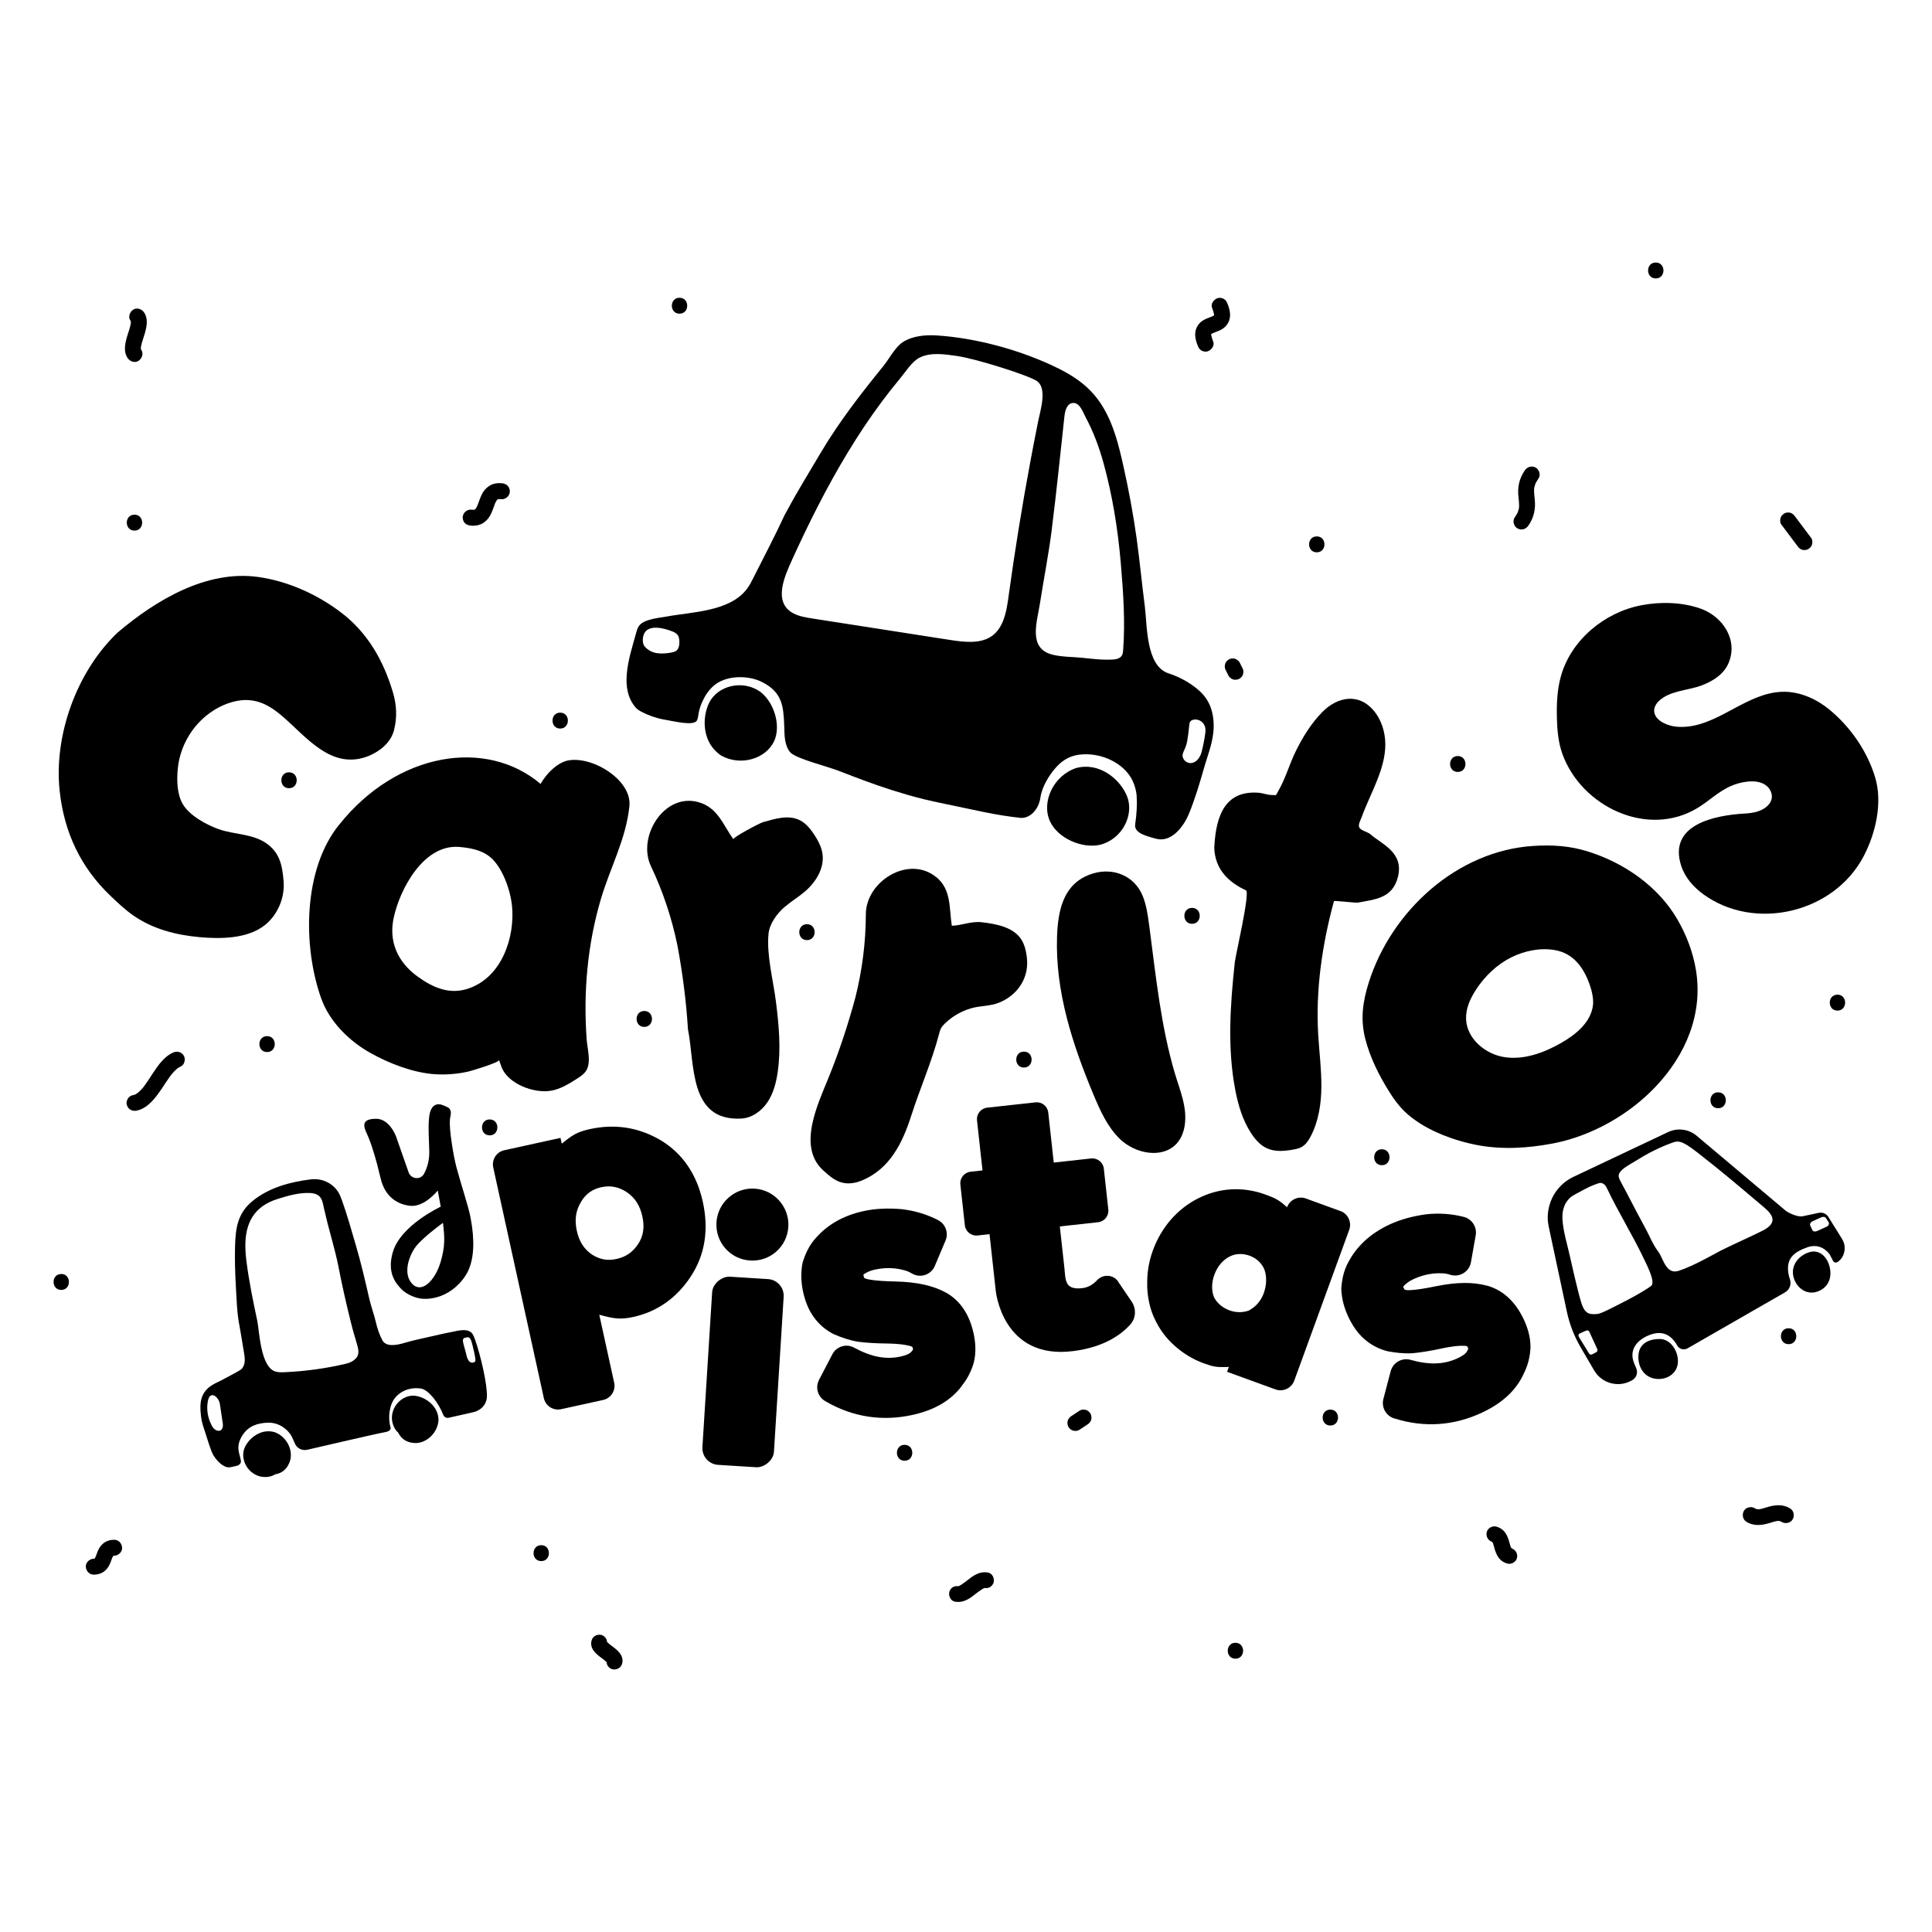
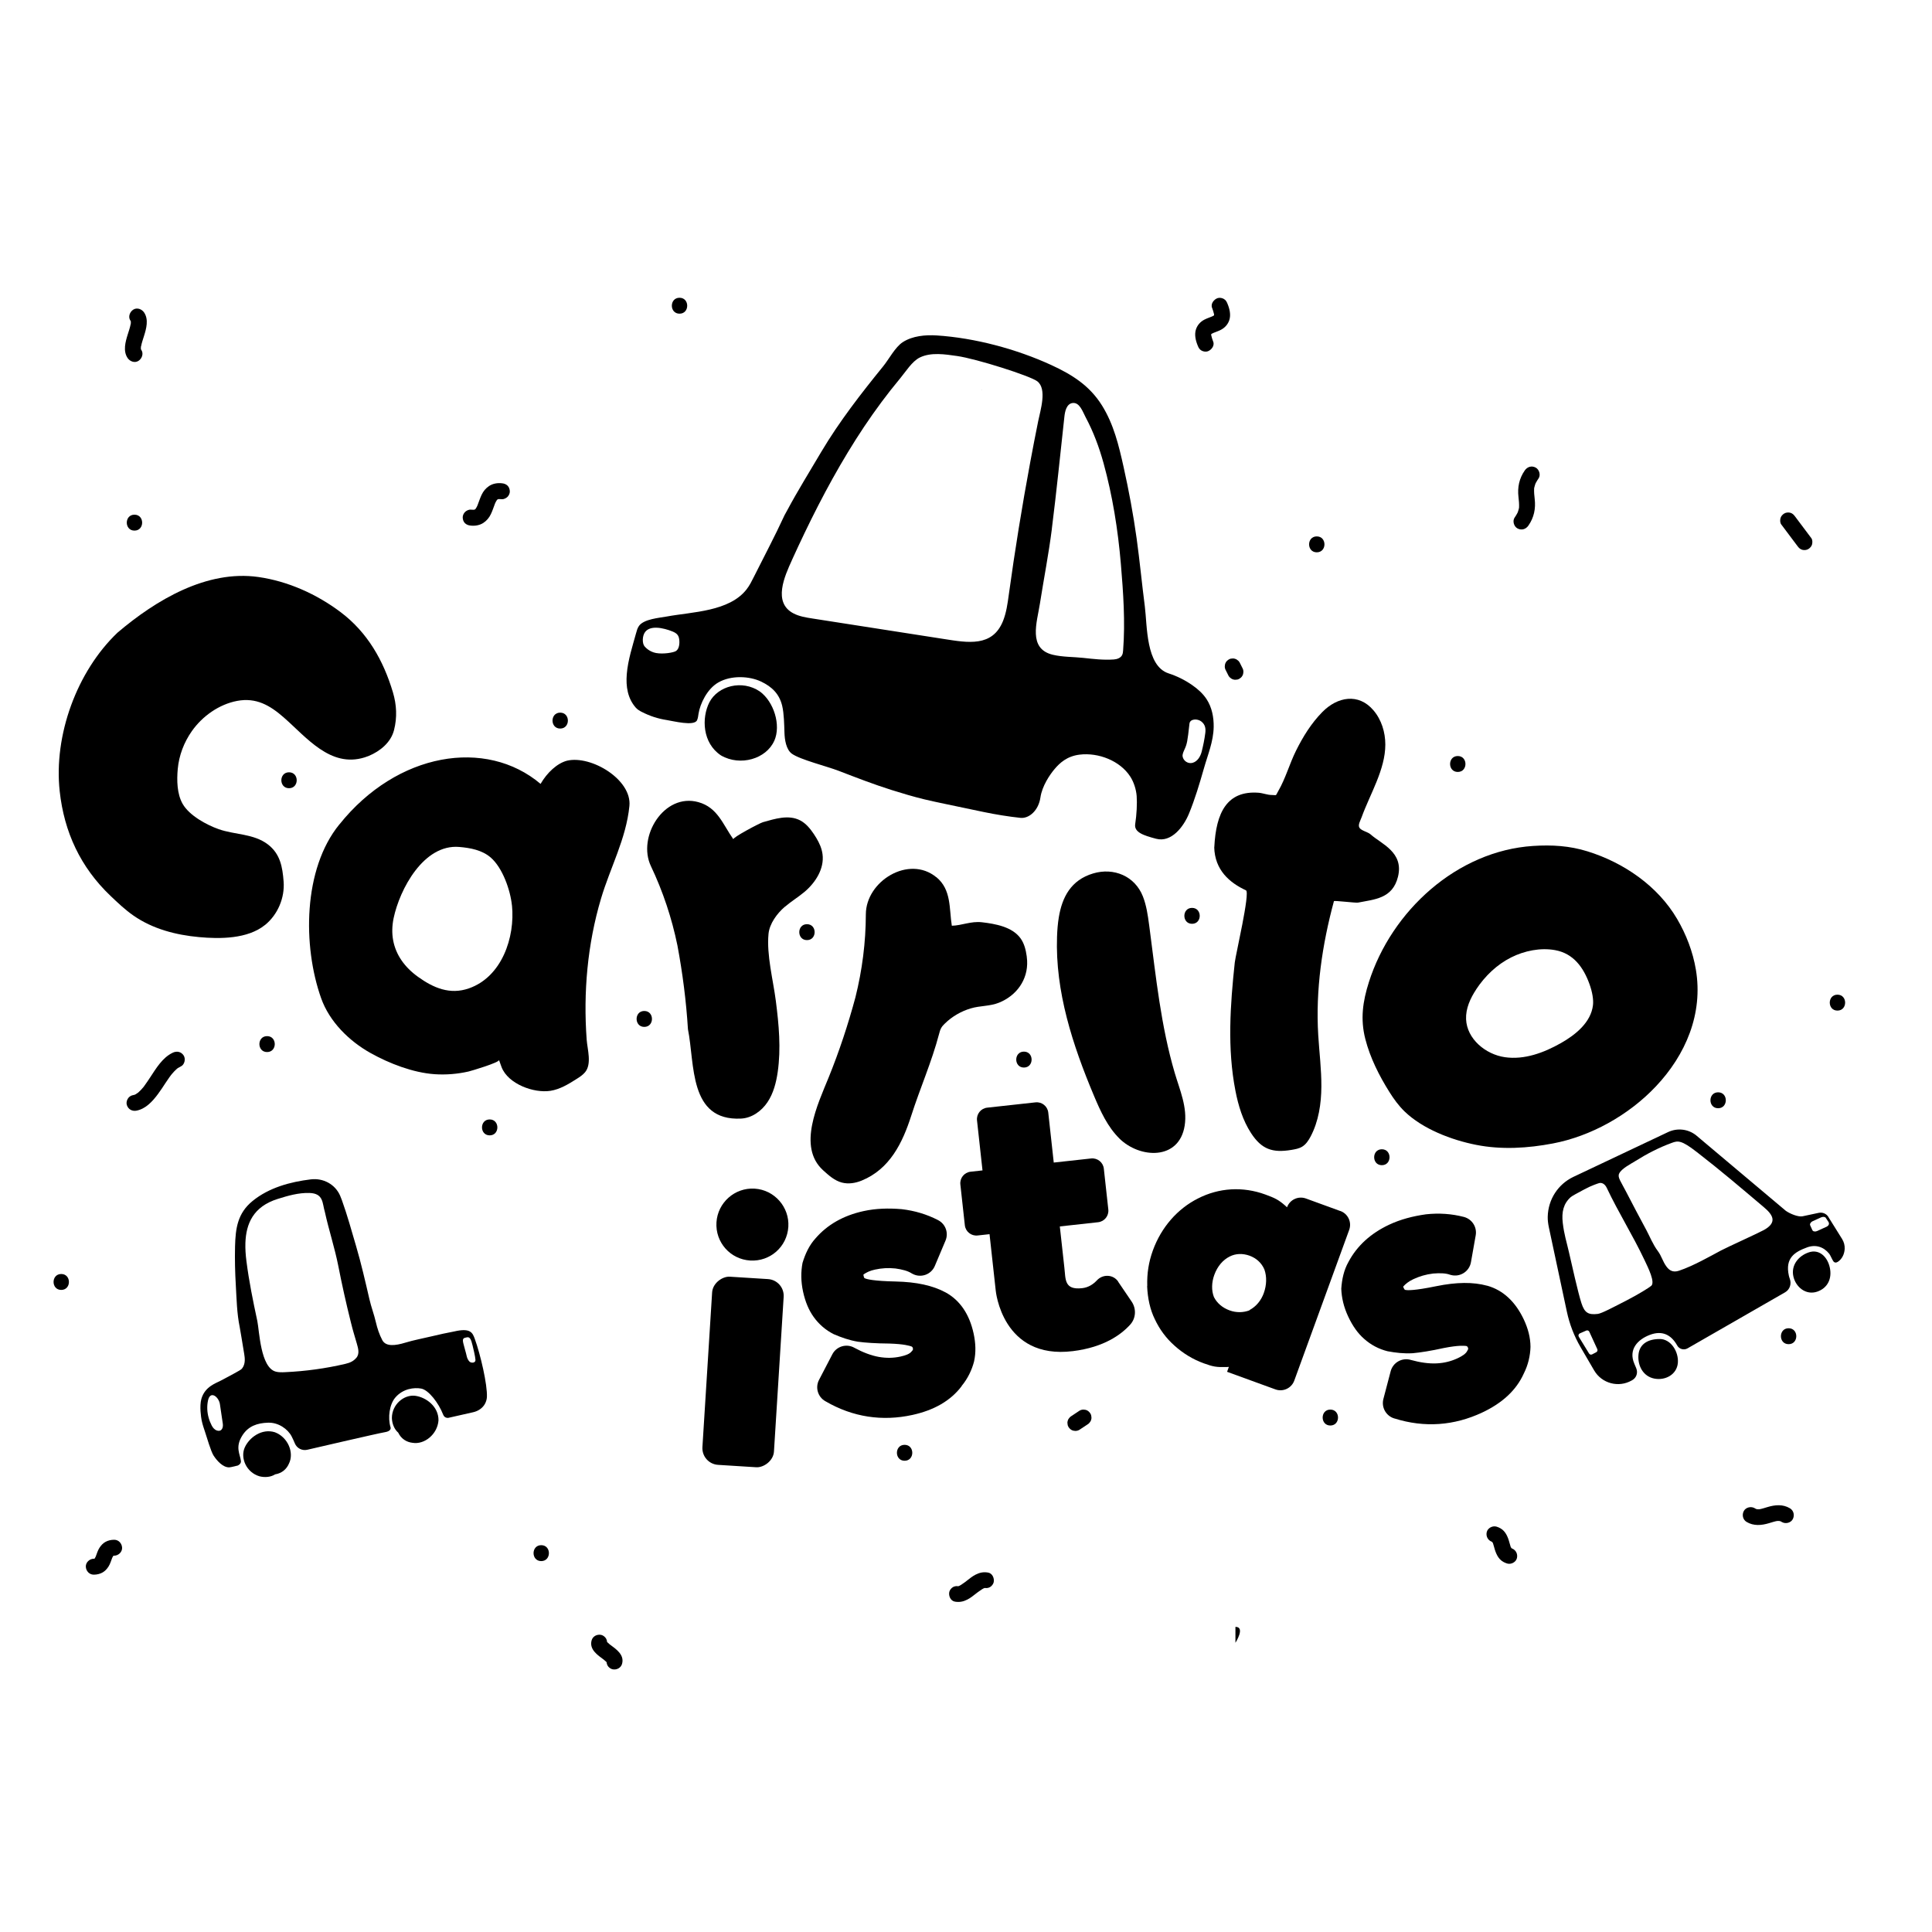
<svg xmlns="http://www.w3.org/2000/svg" id="Carritos" viewBox="0 0 500 500">
  <g>
-     <path d="m181.89,311.03c-1.56-7.12-5.27-12.54-10.86-15.91-5.68-3.35-11.8-4.35-18.41-2.9-3.39.75-4.59,1.62-7.24,3.76l-.33-1.49-14.54,3.19c-2.02.44-3.3,2.44-2.86,4.46l13.1,59.7c.44,2.02,2.44,3.3,4.46,2.86l10.88-2.39c2.02-.44,3.3-2.44,2.86-4.46l-3.86-17.6c3.51.96,5.32,1.35,8.8.58,6.29-1.38,11.31-5,14.94-10.56,3.63-5.57,4.64-12.03,3.06-19.23h0Zm-16.76,10.96c-1.44,2.14-3.18,3.3-5.58,3.83-2.32.51-4.3.16-6.32-1.13-2.04-1.38-3.34-3.34-3.95-6.16-.62-2.81-.28-5.23,1.06-7.43,1.19-2.08,2.91-3.33,5.23-3.84,2.4-.53,4.48-.12,6.6,1.24,2.14,1.44,3.46,3.49,4.07,6.3.62,2.81.26,5.14-1.11,7.18h0Z" />
    <path d="m195.3,307.62c-5.16-.32-9.56,3.64-9.88,8.72-.32,5.16,3.56,9.56,8.72,9.88s9.56-3.56,9.88-8.72c.32-5.07-3.56-9.56-8.72-9.88Z" />
    <rect x="167.9" y="345.79" width="48.79" height="18.55" rx="4.33" ry="4.33" transform="translate(-174.11 524.75) rotate(-86.41)" />
    <path d="m248.86,358.7c1.58-1.9,2.65-4.13,3.22-6.33.53-2.37.43-4.78-.11-7.26-1.08-4.97-3.52-8.6-7.26-10.64-3.34-1.79-7.52-2.7-12.92-2.82-5.83-.12-7.5-.62-7.89-.8-.18-.05-.28-.11-.37-.53-.05-.25-.07-.33-.09-.41.05-.01.07-.05.06-.1.76-.51,1.61-.96,2.94-1.24,1.74-.38,3.45-.49,5.31-.29,1.7.24,3.17.61,4.18,1.26l.22.12c2.15,1.16,4.83.22,5.78-2.03l2.77-6.57c.83-1.96.03-4.24-1.85-5.25l-.13-.07c-2.83-1.46-5.99-2.42-9.37-2.81-3.44-.29-6.71-.19-9.86.5-5.22,1.14-9.38,3.52-12.42,7.04-1.68,1.84-2.67,4.05-3.38,6.37-.44,2.35-.43,4.78.14,7.43.58,2.65,1.48,4.79,2.72,6.52,1.38,1.95,3.18,3.47,5.23,4.5,2.01.86,3.98,1.56,6.23,1.94,1.96.27,4.69.45,8.17.48,3.84.12,5.24.59,5.71.75.2.13.28.11.37.53.05.25,0,.43-.35.77-.47.62-1.51,1.02-2.84,1.31-1.82.4-3.63.44-5.61.1-1.98-.35-4.16-1.18-6.32-2.35l-.03-.02c-2.04-1.15-4.62-.39-5.7,1.69l-3.45,6.63c-1.03,1.98-.3,4.42,1.64,5.51l.07.04c7.05,4.1,14.66,5.22,22.44,3.52,5.55-1.21,9.87-3.62,12.77-7.46l-.02-.03Z" />
    <path d="m384.9,332.75c-3.65-1-7.93-.96-13.23.12-5.72,1.18-7.46,1.06-7.87.97-.19,0-.3-.05-.48-.43-.11-.23-.14-.31-.18-.38.05-.03.07-.06.04-.11.62-.67,1.36-1.29,2.59-1.87,1.61-.75,3.25-1.24,5.12-1.46,1.71-.14,3.22-.11,4.35.3l.21.06c2.37.66,4.8-.86,5.23-3.29l1.23-6.95c.38-2.12-.92-4.17-2.99-4.75l-.11-.03c-3.09-.8-6.38-1.04-9.76-.67-3.42.48-6.59,1.31-9.5,2.67-4.83,2.26-8.36,5.51-10.55,9.62-1.23,2.17-1.71,4.54-1.88,6.96.09,2.39.64,4.75,1.79,7.21,1.15,2.45,2.5,4.35,4.1,5.75,1.78,1.6,3.87,2.68,6.09,3.23,2.15.4,4.23.64,6.51.51,1.97-.18,4.68-.6,8.07-1.35,3.77-.74,5.24-.58,5.74-.53.23.08.3.05.48.43.11.23.1.42-.17.83-.32.71-1.25,1.33-2.47,1.91-1.69.79-3.44,1.24-5.45,1.34s-4.31-.23-6.68-.89c-2.26-.68-4.63.65-5.23,2.94l-1.88,7.16c-.57,2.18.69,4.41,2.85,5.05h.04c7.78,2.45,15.45,1.85,22.66-1.53,5.14-2.41,8.82-5.72,10.79-10.11,1.12-2.21,1.67-4.62,1.73-6.89-.01-2.43-.64-4.75-1.71-7.05-2.16-4.6-5.34-7.6-9.44-8.77h-.04Z" />
    <path d="m289.4,331.69c-1.28-1.89-3.96-2.01-5.52-.34-.94,1.01-2.19,1.85-3.83,2.03-4.63.51-4.25-2.26-4.59-5.29-.33-3.03-1.18-10.69-1.18-10.69l9.91-1.09c1.64-.18,2.82-1.66,2.64-3.3l-1.16-10.56c-.18-1.64-1.66-2.82-3.3-2.64l-9.66,1.06-1.42-12.94c-.18-1.64-1.66-2.82-3.3-2.64l-12.5,1.37c-1.64.18-2.82,1.66-2.64,3.3l1.42,12.94-3.09.34c-1.64.18-2.82,1.66-2.64,3.3l1.16,10.56c.18,1.64,1.66,2.82,3.3,2.64l3.09-.34,1.6,14.57s1.64,17.97,19.96,15.7c8.1-.99,12.56-4.32,14.87-6.89,1.48-1.65,1.59-4.11.34-5.94l-3.48-5.13.02-.02Z" />
    <path d="m346.89,313.42l-8.92-3.25c-1.98-.72-4.17.3-4.89,2.28l-.47-.44c-1.78-1.55-2.71-1.98-5.17-2.88-5.81-2.12-11.98-1.75-17.42,1.04-5.3,2.67-9.48,7.45-11.65,13.42-1.1,3.03-1.56,6.01-1.46,9.21l-.03.08c.13,3.11.77,6.05,1.96,8.47,1.21,2.6,2.89,4.93,5.14,6.92,2.17,1.96,4.75,3.54,7.54,4.55,2.47.9,3.32,1.03,5.87.97l.64-.04-.46,1.27,12.5,4.55c1.98.72,4.17-.3,4.89-2.28l14.21-39c.72-1.98-.3-4.17-2.28-4.89v.02Zm-19.8,21.18c-.72,1.99-2,3.51-3.69,4.43l-.03.08c-1.57.6-3.39.66-5.15.02-1.91-.7-3.27-1.91-4.06-3.46-.65-1.68-.62-3.74.1-5.73.81-2.23,2.23-3.88,3.99-4.76,1.55-.79,3.37-.84,5.13-.21,1.75.64,3.11,1.86,3.84,3.56.67,1.87.58,4.09-.14,6.08h.01Z" />
    <path d="m289.97,148.94v-.02c0,.07.01.13.02.2,0-.06-.01-.12-.02-.17h0Z" />
    <path d="m289.95,148.67c0-.07-.01-.13-.02-.2,0,.07.01.13.02.2h0Z" />
    <path d="m166.09,184.24c2.01,1.04,4.19,1.76,6.43,2.1,1.7.26,7.14,1.68,7.88.05.24-.53.29-1.11.38-1.68.4-2.56,2.22-6.43,5.12-8.09,3.38-1.94,8.11-1.64,11.07-.23,2.84,1.35,4.73,3.22,5.46,6.28.48,2,.52,4.93.59,6.98.05,1.71.41,4.34,1.93,5.42,2.15,1.53,9.03,3.24,12.1,4.42,4.54,1.75,9.08,3.51,13.72,4.97,2.8.88,5.61,1.72,8.46,2.41,1.7.41,3.41.77,5.12,1.13,3.4.71,6.8,1.43,10.2,2.14,2.96.62,6.5,1.2,9.54,1.52,2.26.23,4.69-1.94,5.17-5.27.44-3.01,2.47-5.96,3.68-7.38,1.28-1.51,3.16-3.31,6.45-3.71,4.88-.6,10.48,1.58,13.13,5.69.91,1.41,1.52,3.32,1.65,5.03.14,1.89,0,4.8-.38,7.24-.33,2.12,2.1,2.94,5.41,3.81,3.98,1.05,7.12-3.15,8.49-6.46,1.57-3.81,2.74-7.76,3.87-11.71,1.02-3.61,2.47-6.94,2.54-10.78.04-2.5-.46-5.06-1.82-7.15-.96-1.48-2.31-2.68-3.76-3.68-1.87-1.3-3.93-2.32-6.09-3.02-5.92-1.92-5.51-12.39-6.15-17.34-.76-5.86-1.31-11.74-2.12-17.59-.86-6.21-2.02-12.39-3.38-18.51-1.24-5.56-2.54-11.02-5.6-15.92-3.21-5.13-7.72-7.96-13.11-10.44-8.97-4.13-19.8-7.03-29.67-7.66-2.92-.18-6.23.11-8.75,1.73-1.98,1.27-3.61,4.46-5.1,6.28-5.74,7.07-11.3,14.22-15.97,22.06-2.98,5.07-6.12,10.08-8.89,15.27-.21.4-.44.78-.65,1.18-2.48,5.4-5.29,10.67-7.95,15.99-.55,1.1-1.1,2.2-1.85,3.17-4.47,5.81-14.11,5.85-20.66,7.06-1.96.36-5.92.65-7.2,2.42-.42.58-.6,1.3-.79,1.99-.82,3.03-2.09,6.83-2.38,10.51-.26,3.18.22,6.27,2.33,8.67.43.49,1,.82,1.58,1.12l-.03-.02Zm140.41,9.82c.72-1.53.82-2.18,1.33-6.77.14-1.28,2.06-1.38,3.1-.55,1.01.81,1.14,1.83,1,2.96-.21,1.66-.55,3.3-.94,4.84-.29,1.15-1.05,2.55-2.39,2.89-1.14.29-2.32-.49-2.54-1.64-.06-.31,0-.79.44-1.73h0Zm-34.29-57.17c1.22-9.66,2.19-19.35,3.25-29.02.14-1.32.52-3.37,2.13-3.57,1.84-.23,2.64,2.32,3.36,3.66,2.02,3.77,3.51,7.79,4.65,11.91,2.31,8.38,3.73,17.21,4.48,26.08.62,7.36,1.16,15.02.58,22.4-.03.41-.08.84-.27,1.21-.39.74-1.3,1.05-2.13,1.11-2.68.19-5.26-.12-7.92-.41-2.59-.28-5.34-.2-7.88-.81-6.49-1.56-4.08-8.42-3.33-13.24,1.01-6.44,2.27-12.84,3.09-19.31h0Zm-67.28,8.1c4.34-9.54,9.04-18.94,14.48-27.91,2.71-4.47,5.6-8.83,8.72-13.02,1.56-2.1,3.17-4.15,4.84-6.15,1.41-1.69,3.06-4.4,5.08-5.39,2.91-1.42,6.57-.82,9.61-.39,5.02.71,18.97,5.15,20.79,6.55,2.59,1.98.79,7.54.24,10.28-.72,3.56-1.41,7.12-2.07,10.68-2.12,11.39-3.97,22.83-5.55,34.31-.31,2.29-.63,4.6-1.48,6.74-2.74,6.86-9.2,5.63-15.25,4.69-3.79-.59-7.57-1.18-11.36-1.77-7.57-1.18-15.14-2.36-22.71-3.54-1.7-.26-3.43-.54-4.95-1.34-5.36-2.81-2.25-9.64-.38-13.74h0Zm-37.93,18.52c.65-.83,1.74-1.09,2.91-1.06,1.47.04,3.07.55,4.09.96.51.21,1.03.46,1.36.91.25.33.37.75.42,1.16.13.93.04,2.48-.87,3.02-.67.4-3.25.84-5.12.5-1.67-.31-2.67-1.36-2.99-1.74-.62-.74-.62-2.73.19-3.75h0Z" />
    <polygon points="246.61 92.59 246.61 92.59 246.62 92.6 246.61 92.59" />
    <path d="m254.05,100.94h-.05s0,.05-.02.08c.02-.02.05-.04.07-.06h0v-.02Z" />
    <path d="m167.8,185.26h0s.04.02.06.02c-.02,0-.04-.02-.06-.03h0Z" />
    <path d="m245.5,208.37h0c.06,0,.13.03.19.04h-.03,0c-.05,0-.11-.02-.16-.03h0Z" />
    <path d="m190.76,126.8c-.08.23-.15.45-.23.67.08-.22.15-.45.23-.67h0Z" />
    <path d="m247.7,71.49s-.07-.08-.11-.13c.05.06.09.11.13.16,0-.01-.02-.02-.02-.04h0Z" />
    <path d="m246.75,70.06s-.07-.05-.1-.07c.05.04.1.08.15.12-.02-.02-.03-.04-.05-.05h0Z" />
    <path d="m315.69,167.63s.02.03.04.04c-.01,0-.02-.03-.04-.04h0Z" />
    <path d="m303.38,154.89h0s.04.05.06.07c-.02-.02-.04-.05-.06-.07Z" />
    <path d="m189.62,127.27s-.05-.1-.07-.15c.03.07.06.15.09.22,0-.02,0-.05-.02-.07h0Z" />
-     <path d="m284.66,218.64c5.84-1.48,8.9-7.77,7.03-12.54-1.8-4.5-7.23-8.96-13.22-7.32-5.89,1.99-9,8.81-6.74,13.76,2.03,4.43,8.27,7.12,12.93,6.1Z" />
    <path d="m200.37,191.76c1.84-4.11-.13-10.17-3.7-12.79-4.63-3.17-10.91-1.44-13.09,2.8-2.04,4.03-1.81,10.56,3.02,13.74,5.02,2.89,11.7.86,13.76-3.76h0Z" />
    <path d="m117.55,344.58c-2.16.43-3.37.66-6.02,1.3-2.23.54-4.44.93-6.64,1.6-2.58.79-5.03,1.08-5.95-.65-.77-1.45-1.3-3.07-1.66-4.63-.47-2.04-1.2-3.9-1.67-5.95-1.07-4.63-2.13-9.26-3.47-13.82-1.15-3.91-2.26-7.95-3.66-11.84-.14-.39-.29-.78-.46-1.16-1.28-2.94-4.36-4.6-7.58-4.21-5.34.65-10.84,2.14-15.08,5.6-3.86,3.15-4.41,7.01-4.53,11.77-.08,3.36,0,6.72.2,10.07.21,3.59.27,7.22,1,10.75.12.59.74,4.38,1.17,6.99.15.95.42,2.57-.59,3.81-.23.39-3.94,2.25-5.38,3.05-1.21.67-4.21,1.52-5.12,4.8-.52,1.89-.07,4.77.07,5.49.22,1.07.57,2.11.92,3.14.41,1.21,1.48,4.97,2.19,6.04.87,1.32,2.41,3.07,4.05,3.02.41-.01,2.22-.48,2.22-.48.52-.27.83-.65.79-1.13-.17-1.76-1.63-3.61.45-6.77,1.49-2.26,3.72-3.1,6.6-3.18,2.66-.08,5.07,1.63,6.07,3.54.35.67.61,1.29.84,1.83.52,1.25,1.87,1.94,3.2,1.64,0,0,18.53-4.31,20.04-4.54s1.64-.9,1.52-1.28c-.76-2.54-.26-5.94,1.22-7.68,2.01-2.36,4.91-2.66,6.7-2.34,1.91.34,4.52,3.7,5.7,6.75.36.95,1.28.84,1.28.84l6.5-1.47c1.28-.29,2.45-1.06,3.06-2.22.27-.53.45-1.1.48-1.71.15-3.18-1.66-11.01-3.15-15.09-.57-1.54-1.09-2.87-5.32-1.88h.01Zm-61.39,25.64c-.62-.18-1.07-.72-1.37-1.3-.34-.66-.61-1.34-.8-2.04-.39-1.42-.47-2.9-.17-4.38.57-2.79,2.81-.98,3.09.87l.75,5.06c.15.99-.22,2.16-1.5,1.79Zm36.06-18.82c-.75.88-1.61,1.28-2.89,1.58-5.05,1.18-10.29,1.9-15.57,2.14-.8.04-1.63.06-2.38-.14-3.99-1.04-4.25-10.56-4.79-13.12-1.11-5.16-2.16-10.32-2.82-15.53-.2-1.55-.31-3.11-.26-4.69.18-4.87,1.96-9.36,8.37-11.36,2.62-.82,5.36-1.62,8.19-1.54,3.73.1,3.32,2.71,3.99,4.85,1.03,4.71,2.56,9.32,3.49,14.03.94,4.79,2,9.57,3.19,14.33.74,3,.77,2.81,1.61,5.79.32,1.15.79,2.59-.13,3.67h0Zm29.25.95c-.29-.3-.57-.85-.66-1.27-.25-1.14-.62-2.25-.89-3.38-.32-1.31,0-1.43.91-1.6.75-.14,1.08.43,1.48,2.14.16.68.69,2.78.74,3.72.04.8-1.12.88-1.58.39h0Z" />
    <path d="m53.59,356.02s0,.01-.02.02c0,0,0-.01.02-.02h0Z" />
    <path d="m107.45,361.23c-2.95-.36-6.04,2.28-6.03,5.78.05,1.41.6,2.86,1.64,3.76.77,1.62,2.2,2.46,3.66,2.62,3.11.55,6.49-2.19,6.76-5.79.05-3.61-3.24-6.01-6.04-6.37h0Z" />
    <path d="m71.16,370.67c-3.44-1.08-6.69,1.39-7.83,3.96-1.19,2.73.45,6.44,3.81,7.43,1.37.35,2.91.24,4.07-.5,1.77-.28,2.98-1.4,3.56-2.76,1.42-2.82-.24-6.85-3.62-8.13h.01Z" />
    <path d="m68.56,239.41c3.36-2.71,5.16-7.1,4.84-11.26-.29-3.77-.86-7.16-4.08-9.62-3.66-2.8-8.54-2.47-12.72-3.94-3.16-1.12-7.59-3.52-9.32-6.53-1.49-2.59-1.54-6.14-1.28-9.04.32-3.52,1.62-6.93,3.66-9.82,2.72-3.86,7.04-6.93,11.72-7.81,4.92-.92,8.47,1.15,12.04,4.27,5.9,5.15,12.07,13.11,20.92,10.36.37-.11.73-.24,1.08-.38,2.96-1.24,5.75-3.49,6.56-6.72.83-3.28.67-6.51-.29-9.74-2.46-8.25-6.57-15.49-13.5-20.73-6.17-4.66-13.64-8.03-21.31-9.12-13.42-1.91-26.58,6-36.46,14.39-10.56,10.06-16.55,26.59-14.97,41.05,1.15,10.57,5.39,19.69,13.15,27.08,1.89,1.8,3.79,3.61,5.94,5.1,4.98,3.47,10.99,5.02,16.97,5.57,5.41.5,12.57.5,17.06-3.13v.02Z" />
    <path d="m87.81,213.38c-9.39,11.52-9.5,31.46-4.7,44.96,2.16,6.09,7.26,11.1,12.8,14.19,4.85,2.71,10.97,5.08,16.55,5.47,2.94.2,5.91-.04,8.78-.69.72-.16,8.11-2.37,7.9-2.99.21.61.43,1.23.67,1.86,1.68,4.35,8.34,6.8,12.65,6.12,2.43-.38,4.61-1.7,6.69-3.02.81-.51,1.64-1.04,2.26-1.78,1.8-2.16.6-5.95.42-8.45-.9-12.24.21-24.73,3.71-36.49,2.39-8.04,6.51-15.51,7.35-23.97.68-6.82-9.86-13.17-16.12-11.73-2.58.66-5.19,3.1-6.87,6.01-14.1-11.92-37.11-8.22-52.09,10.52h0Zm44.69,20.94c.83,8.25-2.61,18.49-11.15,21.47-4.93,1.72-9.19-.13-13.16-2.98-3.48-2.49-5.76-5.72-6.45-9.5-.32-1.78-.29-3.69.13-5.7,1.56-7.42,7.74-19.2,16.98-18.42,2.85.24,5.91.8,8.14,2.73,3.09,2.67,5.1,8.46,5.5,12.41h0Z" />
    <path d="m203.1,234.7c1.61-1.39,3.46-2.5,5.09-3.87,2.88-2.42,5.17-6.03,4.68-9.76-.19-1.48-.81-2.87-1.58-4.16-.21-.36-.44-.71-.67-1.06-.94-1.4-2.05-2.76-3.55-3.54-3.02-1.56-6.57-.38-9.62.47-.86.24-7.95,4-7.65,4.43-2.71-3.81-4.05-8.23-9.07-9.62-8.89-2.46-15.87,8.99-12.28,16.55,3.11,6.54,5.41,13.44,6.87,20.55,1.34,7.18,2.27,14.39,2.72,21.67,1.82,8.98.16,23.79,13.74,23.13,2.77-.13,5.28-1.92,6.83-4.22s2.26-5.07,2.66-7.82c.88-6.11.3-12.29-.48-18.38-.7-5.49-2.42-11.84-1.9-17.37.25-2.66,2.22-5.3,4.19-7h.02Z" />
    <path d="m242.31,227.02c-7.1-5.83-18.21,1.01-18.23,9.6-.02,7.25-.94,14.46-2.7,21.5-1.9,7.05-4.18,13.95-6.92,20.71-2.81,6.93-8.14,17.9-1.47,24.01,1.46,1.33,2.99,2.71,4.9,3.21,1.69.44,3.51.14,5.12-.52,7.26-2.97,10.56-9.74,12.82-16.79,2.27-7.09,5.3-13.93,7.2-21.15.14-.53.28-1.07.55-1.55.24-.43.58-.79.93-1.13,1.87-1.84,4.21-3.19,6.72-3.94,2.44-.73,4.93-.52,7.31-1.48,4.51-1.81,7.53-5.92,7.28-10.86-.02-.38-.06-.78-.11-1.18-.23-1.63-.63-3.28-1.6-4.62-2.16-2.99-6.56-3.75-9.98-4.15-2.84-.33-5.21.84-7.8.9-.72-4.49-.06-9.34-4.02-12.59v.03Z" />
    <path d="m289.67,294.62c5.28,5.23,15.48,5.75,16.92-3.29.75-4.75-1.26-9.22-2.57-13.66-3.57-12.13-4.85-24.76-6.49-37.25-.05-.38-.1-.75-.15-1.13-.33-2.48-.69-4.98-1.6-7.3-2.08-5.28-7.54-7.53-12.86-5.95-5.78,1.71-8.04,6.17-8.9,11.35-.27,1.62-.4,3.31-.46,5-.5,14.2,4.05,28.1,9.56,41.2,1.67,3.97,3.5,8,6.56,11.03h-.01Z" />
    <path d="m314.24,219.25c.15,5.93,3.96,9.19,8.22,11.17,1.12.53-2.7,16.77-2.9,18.66-1.18,11.02-1.97,22.27.17,33.22.74,3.81,1.9,7.65,4.03,10.93,2.74,4.22,5.56,5.18,10.47,4.36.94-.16,1.91-.32,2.73-.81,1.01-.6,1.68-1.62,2.23-2.66,2.07-3.93,2.75-8.47,2.78-12.91.03-4.45-.54-8.87-.81-13.31-.71-11.71,1.01-23.39,4.06-34.68.06-.22,5.64.5,6.25.37,4.19-.84,8.93-.98,10.33-6.7,1.56-6.38-4.36-8.49-7.09-10.95-.72-.65-2.39-.94-2.88-1.71-.46-.73.24-1.86.55-2.71,2.15-5.98,6.15-12.35,6.14-18.84,0-3.19-1-6.42-3.06-8.84-3.88-4.57-9.36-3.51-13.23.42-2.87,2.91-5.04,6.42-6.84,10.06-1.67,3.37-2.69,7.15-4.57,10.39-.81,1.4-.25,1.04-1.73,1.03-1.07,0-2.28-.5-3.39-.58-8.13-.6-11,5.09-11.44,14.1h-.02Z" />
-     <path d="m473.61,183.77c-3.31-2.75-7.44-4.68-11.74-4.74-1.36-.02-2.68.15-3.96.45-8.28,1.93-15.26,9.38-24.04,8.59-2.04-.18-5.34-1.37-5.74-3.72-.17-.98.29-1.99.98-2.72,2.77-2.89,7.56-2.89,11.1-4.18,2.94-1.07,5.84-2.87,7.09-5.74,2.65-6.07-1.46-12.12-7.08-14.16-4.81-1.74-10.5-1.87-15.5-.9-9.61,1.87-18.25,9.09-20.81,18.54-.93,3.42-1.07,7-.99,10.54.08,3.17.35,6.38,1.42,9.37,4.87,13.59,22.02,21.9,35.02,13.98,2.81-1.71,5.22-4.08,8.19-5.48,1.48-.7,3.08-1.15,4.71-1.32,1.75-.18,3.69-.02,5.06,1.21.93.83,1.46,2.16,1.15,3.37-.2.77-.71,1.44-1.33,1.95-1.49,1.24-3.51,1.61-5.45,1.72-7.69.44-20.14,2.73-16.58,13.6.99,3.01,3.2,5.49,5.77,7.35,13.29,9.61,33.72,4.8,41.41-9.85,3.12-5.93,4.97-13.87,3-20.43-2.02-6.73-6.32-12.97-11.72-17.45l.04.02Z" />
    <path d="m353.34,268.88c1.25,4.89,3.58,9.5,6.25,13.75,1.12,1.79,2.37,3.51,3.88,4.98,4.7,4.57,12.21,7.43,18.56,8.68,6.56,1.3,13.37.88,19.9-.37,9.71-1.86,19.5-7.23,26.62-14.77,7.68-8.13,12.27-18.77,10.34-30.22-.78-4.62-2.49-9.07-4.85-13.1-5-8.54-13.82-14.59-23.2-17.5-4.66-1.45-9.22-1.71-14.05-1.4-19.73,1.27-36.66,16.81-42.52,35.24-1.59,5-2.25,9.55-.93,14.71h0Zm28.68-12.81c2.28-3.46,5.36-6.43,9.06-8.29,3.42-1.72,7.6-2.58,11.41-1.88,4.73.87,7.33,4.49,8.88,8.82.72,2.01,1.06,3.98.89,5.42-.52,4.41-4.42,7.61-8.28,9.8-4.42,2.51-9.49,4.39-14.52,3.66s-9.84-4.75-10.04-9.84c-.11-2.75,1.09-5.39,2.61-7.69h-.01Z" />
    <path d="m473.19,314.94c-.52-.84-1.52-1.26-2.49-1.06l-4.18.89c-1.13.24-3.26-.64-4.35-1.41l-23.18-19.51c-2.06-1.67-4.89-2-7.29-.87l-24.58,11.63c-3.83,1.85-6.47,5.72-6.57,10.29-.02.9.1,1.79.28,2.67l4.67,21.88c.69,3.24,1.89,6.35,3.56,9.21l3.5,6c1.98,3.39,6.32,4.55,9.73,2.6l.17-.1c1.07-.62,1.48-1.93.99-3.07-.16-.37-.31-.75-.48-1.14-1.6-3.71.85-6.29,4.02-7.49,3.19-1.21,5.52-.03,7.08,2.77.53.94,1.74,1.26,2.67.72l25.24-14.5c1.23-.71,1.71-2.19,1.21-3.52-.1-.26-.18-.53-.24-.81-1.01-4.58,1.54-6.13,4.73-7.3,2.17-.79,4.23-.19,5.72,1.65.28.35.68,1.35,1.03,1.89.32.5.8.46,1.21.19,1.09-.72,1.69-2,1.76-3.32.05-.91-.19-1.81-.67-2.58l-3.56-5.71h.02Zm-60.07,35.01l-1.08.56c-.28.15-.63.05-.79-.22l-2.66-4.34c-.19-.31-.06-.72.27-.87l1.66-.73c.3-.13.65,0,.79.3l2.07,4.51c.13.29.02.64-.27.79h0Zm14.22-17.18c-.47.43-3.32,2.2-6.27,3.72-3.52,1.81-6.56,3.43-7.57,3.55-2.45.29-3.41-.29-4.22-2.77-.92-2.83-2.55-10.24-3.22-13.14-.7-3.05-1.25-4.57-1.62-7.68-.33-2.79.2-4.98,2.06-6.63.41-.36,1.62-.98,3.54-2.02,1.92-1.04,3.64-1.56,3.64-1.56.84-.33,1.67.18,2.13,1.14,3.09,6.52,6.68,12.16,9.77,18.68,1.03,2.16,2.8,5.75,1.77,6.71h-.01Zm29.05-14.39c-1.53.83-9.45,4.42-11.01,5.25-2.69,1.43-7.1,3.97-10.85,5.23-1.65.56-2.57-.17-3.23-1.05-1.02-1.36-1.26-2.73-2.28-4.08-1.23-1.63-2.07-3.75-2.92-5.34-1.97-3.68-3.49-6.51-5.17-9.79-1.46-2.86-2.36-3.88-1.9-4.87.59-1.29,2.99-2.49,4.15-3.22,3.01-1.89,6.2-3.55,9.52-4.75,1.56-.57,2.44-.72,6.45,2.4,6.45,5,11.01,8.92,17.28,14.21,2.25,1.9,3.8,3.93-.03,6.01h0Zm16.2-.85l-2.32,1.06c-.51.23-1.06.13-1.23-.23l-.56-1.23c-.17-.36.12-.85.63-1.08l2.17-.99c.43-.19.89-.18,1.17.03l.8,1.21c.22.51,0,.94-.66,1.24h0Z" />
    <path d="m468.11,324.11c-2.72.92-4.6,3.36-4,6.17.6,2.81,3.25,4.99,6.17,4,2.72-.92,3.88-3.39,3.28-6.2s-2.73-4.89-5.45-3.97Z" />
    <path d="m429.56,346.54c-3-.02-5.29,1.25-5.53,4.11s1.26,5.56,4.08,6.12c2.82.57,5.87-1,6.12-4.08.23-2.86-1.79-6.14-4.67-6.16h0Z" />
    <path d="m340.78,142.94c2.65,0,2.65-4.12,0-4.12s-2.65,4.12,0,4.12Z" />
    <path d="m310.94,90.72c.44.26,1.09.37,1.59.21.95-.31,1.88-1.47,1.44-2.53-.23-.55-.37-1.1-.51-1.67v-.26s.02-.02.03-.02c.03-.02.06-.04.09-.06.15-.09.3-.16.45-.23,0,0,.02,0,.03-.01.18-.07.36-.14.54-.21.47-.18.94-.36,1.38-.59,1.01-.53,1.78-1.38,2.15-2.46.48-1.4.09-2.98-.46-4.3-.21-.52-.44-.94-.95-1.23-.44-.26-1.09-.37-1.59-.21-.95.31-1.88,1.47-1.44,2.53.23.55.37,1.1.51,1.67v.26s-.02.02-.03.02c-.03.02-.06.04-.09.06-.15.09-.3.16-.45.23,0,0-.02,0-.03.01-.18.07-.36.14-.54.21-.47.18-.94.36-1.38.59-1.01.53-1.78,1.38-2.15,2.46-.48,1.4-.09,2.98.46,4.3.21.52.44.94.95,1.23Zm2.51-3.99c.11.44.02.21,0,0h0Zm.76-5.41c-.11-.44-.02-.21,0,0h0Zm.15.1s-.03.03-.05.06h0s.05-.06.05-.05h0Zm-1.02,5.15h0s-.05.06-.05.06c0,0,.03-.03.05-.06Z" />
    <path d="m121.81,136.02c1.11.13,2.34-.07,3.29-.7.86-.56,1.52-1.37,1.95-2.29.4-.84.68-1.72,1.01-2.58.02-.05.04-.11.06-.16.06-.14.13-.28.2-.42.07-.14.15-.27.24-.4-.04.04-.05.06-.1.11.04-.04.07-.08.11-.12,0,0,0-.02.02-.03.03-.04.06-.08.09-.11,0,0,.02,0,.04-.03,0,0,0,0-.02.03l.05-.05s.08-.04.12-.06c.06-.02.13-.03.19-.05.27,0,.55,0,.82.03.49.06,1.12-.27,1.46-.6.36-.36.63-.94.6-1.46-.02-.53-.2-1.08-.6-1.46-.43-.39-.88-.54-1.46-.6-1.11-.13-2.34.07-3.29.7-.86.56-1.52,1.37-1.95,2.29-.4.84-.68,1.72-1.01,2.58-.02.05-.04.11-.06.16-.07.14-.13.28-.2.42s-.15.27-.24.4c.04-.04.05-.06.1-.11-.04.04-.07.08-.11.12,0,0-.01.02-.02.03-.03.04-.06.08-.09.11-.01,0-.02,0-.04.03,0,0,0,0,.02-.03-.02.02-.03.03-.05.05-.04.02-.08.04-.12.06-.06.02-.13.03-.19.05-.27,0-.55,0-.82-.03-.49-.06-1.12.27-1.46.6-.36.36-.63.94-.6,1.46.02.53.2,1.08.6,1.46.43.39.88.54,1.46.6h0Z" />
    <path d="m128.58,129.46h0c.05-.04.11-.11.13-.14,0,0-.03.02-.04.04-.03.03-.06.06-.09.1h0Z" />
    <path d="m123.12,131.64h0c-.05.04-.11.11-.13.14.01,0,.03-.03.04-.04.03-.03.06-.06.09-.1Z" />
    <path d="m44.72,272.44c-2.68,1.24-4.34,4.09-5.9,6.45-.4.6-.8,1.21-1.23,1.8-.1.14-.21.28-.31.43t0,.02s-.03.04-.06.08c-.21.26-.43.52-.66.76-.22.24-.45.46-.69.68-.11.1-.25.19-.36.3.45-.43.1-.09-.04,0-.08.05-.71.48-.77.42.33-.13.39-.16.19-.09-.07.02-.14.05-.2.07-.14.04-.28.07-.42.1-1.06.22-1.76,1.52-1.44,2.53.36,1.12,1.4,1.67,2.53,1.44,2.4-.49,4.12-2.41,5.52-4.29.69-.92,1.32-1.9,1.95-2.86.31-.47.63-.94.96-1.41.15-.22.31-.43.47-.64h0s.05-.06.08-.1c.07-.08.13-.16.2-.24.38-.45.78-.88,1.23-1.27.02-.02.04-.03.05-.05.09-.06.17-.13.26-.18.23-.15.47-.28.72-.4.98-.45,1.3-1.94.74-2.82-.65-1.01-1.77-1.22-2.82-.74h0Z" />
    <path d="m69.12,268.15c-2.65,0-2.65,4.12,0,4.12s2.65-4.12,0-4.12Z" />
    <path d="m157.79,425.56c-.24-.19-.46-.39-.67-.6-.02-.31-.11-.63-.26-.89-.25-.43-.74-.83-1.23-.95-1.08-.25-2.24.32-2.53,1.44-.62,2.35,1.58,3.79,3.21,5,.24.19.46.39.67.6.02.31.11.63.26.89.25.43.74.83,1.23.95,1.08.25,2.24-.32,2.53-1.44.62-2.35-1.58-3.79-3.21-5Z" />
    <path d="m282.2,365.82c-.28-.44-.71-.83-1.23-.95l-.55-.07c-.37,0-.72.09-1.04.28-.7.47-1.4.94-2.11,1.4-.24.13-.43.31-.58.53-.18.2-.3.43-.37.7-.09.27-.1.55-.04.82.01.27.09.53.24.77.28.44.71.83,1.23.95.18.02.36.05.55.07.37,0,.72-.09,1.04-.28.7-.47,1.4-.94,2.11-1.4.24-.13.43-.31.58-.53.18-.2.3-.43.37-.7.09-.27.1-.55.04-.82-.01-.27-.09-.53-.24-.77Z" />
    <path d="m391.34,400.76c-.07-.03-.12-.07-.19-.11-.07-.11-.13-.22-.19-.33-.25-.73-.39-1.49-.67-2.21s-.57-1.3-1.09-1.88c-.5-.55-1.2-.93-1.91-1.14-1.03-.3-2.29.36-2.53,1.44-.23,1.03.28,2.05,1.25,2.44.07.03.12.07.19.11.07.11.13.22.19.33.25.73.39,1.49.67,2.21s.57,1.3,1.09,1.88c.5.55,1.2.93,1.91,1.14,1.03.3,2.29-.36,2.53-1.44.23-1.03-.28-2.05-1.25-2.44Z" />
    <path d="m248.24,410.42s.02-.01.03-.02c-.08.02-.15.05-.18.06.04-.01.08-.02.11-.03,0,0,.02,0,.04-.01Z" />
    <path d="m247.99,410.49h0s.03,0,.05-.01h-.23s.08.01.11.01h.06Z" />
    <path d="m254.83,410.99h0s-.03,0-.05.01h.23s-.08-.01-.11-.01h-.06Z" />
    <path d="m255.71,406.98c-1.17-.21-2.19,0-3.24.54-.81.41-1.51.99-2.22,1.54-.11.09-.23.18-.34.27,0,.01-.02.02-.04.03-.07.06-.15.11-.22.16-.3.23-.62.45-.94.65-.14.09-.29.16-.43.24.05-.02.07-.03.14-.05-.06.02-.12.04-.17.06,0,0-.02.01-.04.02-.03.02-.06.03-.09.04h.09-.11.02-.04s-.02,0-.02.01h-.04s-.03,0-.04.01h-.03c-.05,0-.07.01-.05.02-.11.02-.16-.01-.06-.03-.42-.03-.82.03-1.21.25-.43.25-.83.74-.95,1.23-.23,1.01.3,2.33,1.44,2.53,1.17.21,2.19,0,3.24-.54.81-.41,1.51-.99,2.22-1.54.11-.09.23-.18.34-.26.02-.01.02-.02.05-.04.07-.06.15-.11.22-.16.3-.23.62-.45.94-.65.14-.09.29-.16.43-.24-.05.02-.07.03-.14.05.06-.02.12-.04.17-.06,0,0,.02-.01.04-.02.03-.02.06-.03.09-.04h-.09.11-.02.04s.02,0,.02-.01h.04s.03,0,.04-.01h.03c.05,0,.07-.01.05-.02.11-.02.16.01.06.03.42.03.82-.03,1.21-.25.43-.25.83-.74.95-1.23.23-1.01-.3-2.33-1.44-2.53h-.01Z" />
    <path d="m254.58,411.06s-.02.01-.03.02c.08-.02.15-.05.18-.06-.04.01-.08.02-.11.03,0,0-.02,0-.04.01Z" />
    <path d="m29.54,398.49c-.8,0-1.6.18-2.3.58-.62.36-1.09.88-1.48,1.47-.46.7-.69,1.53-.99,2.31-.08.18-.18.35-.29.52-.04.01-.08.02-.12.03h-.09c-1.08,0-2.11.94-2.06,2.06.05,1.11.9,2.07,2.06,2.06.8,0,1.6-.18,2.3-.58.62-.36,1.09-.88,1.48-1.47.46-.7.69-1.53.99-2.31.08-.18.18-.35.29-.52.04-.01.08-.02.12-.03h.09c1.08,0,2.11-.94,2.06-2.06-.05-1.11-.9-2.07-2.06-2.06Z" />
    <path d="m392.73,136.76c1.05.56,2.16.21,2.82-.74,1.45-2.08,1.92-4.38,1.63-6.87-.11-.91-.19-1.8-.15-2.72v-.03c.02-.1.04-.2.06-.29.06-.29.17-.56.25-.84v-.02s.01-.03.02-.05c.07-.14.14-.28.21-.41.18-.33.39-.65.6-.96.62-.88.19-2.33-.74-2.82-1.05-.56-2.16-.21-2.82.74-1.45,2.08-1.92,4.38-1.63,6.87.11.91.19,1.8.15,2.72v.03c-.02.1-.04.2-.06.29-.06.29-.17.56-.25.84v.02s-.01.03-.02.05c-.07.14-.14.28-.21.41-.18.33-.39.65-.6.96-.62.89-.19,2.33.74,2.82h0Z" />
    <path d="m464.55,133.65c-.33-.45-.67-.79-1.23-.95-.49-.14-1.15-.07-1.59.21-.44.28-.83.71-.95,1.23-.11.5-.12,1.15.21,1.59,1.4,1.87,2.81,3.74,4.21,5.61.33.45.67.79,1.23.95.49.14,1.15.07,1.59-.21.44-.28.83-.71.95-1.23.11-.5.12-1.15-.21-1.59-1.4-1.87-2.81-3.74-4.21-5.61Z" />
    <path d="m444.65,282.69c-2.65,0-2.65,4.12,0,4.12s2.65-4.12,0-4.12Z" />
    <path d="m475.53,257.42c-2.65,0-2.65,4.12,0,4.12s2.65-4.12,0-4.12Z" />
    <path d="m454.43,390.51s-.02,0-.02-.01h.01s0,.01.01.01h0Z" />
    <path d="m463.23,390.34c-1.83-1.09-3.85-.9-5.81-.31-.38.11-.76.24-1.14.34-.19.05-.38.1-.57.15-.07.02-.29.05-.38.07-.09,0-.18.01-.27.01-.05,0-.22,0-.34-.02-.03,0-.06-.01-.08-.02-.07-.02-.14-.04-.21-.06.01,0,.02.02.02.02l-.03-.03s-.04-.01-.06-.02c-.33-.1-.06-.05.05,0-.09-.05-.27-.14-.3-.15-.93-.55-2.3-.24-2.82.74-.52.99-.25,2.23.74,2.82,1.83,1.09,3.85.9,5.81.31.38-.11.76-.24,1.14-.34.19-.05.38-.1.57-.15.07-.02.29-.05.38-.07.09,0,.18-.01.27-.01.05,0,.22,0,.34.02.03,0,.06.01.08.02.07.02.14.04.21.06-.01,0-.02-.02-.02-.02l.03.03s.04.01.06.02c.33.1.06.05-.05,0,.09.05.27.14.3.15.93.55,2.3.24,2.82-.74.52-.99.25-2.23-.74-2.82Z" />
    <path d="m460.83,393.74s.02,0,.02.01h-.01s0-.01-.01-.01h0Z" />
    <path d="m317.57,171c-.26.26-.43.56-.53.91-.02.18-.05.36-.07.55,0,.37.09.72.28,1.04.23.47.47.94.7,1.4.13.24.31.43.53.58.2.18.43.3.7.37.27.09.55.1.82.04.27,0,.53-.09.77-.24.14-.11.28-.21.42-.32.26-.26.43-.56.53-.91.02-.18.05-.36.07-.55,0-.37-.09-.72-.28-1.04-.23-.47-.47-.94-.7-1.4-.13-.24-.31-.43-.53-.58-.2-.18-.43-.3-.7-.37-.27-.09-.55-.1-.82-.04-.27,0-.53.09-.77.24-.14.11-.28.21-.42.32Z" />
    <path d="m35.84,93.39c.89-.57,1.38-1.86.74-2.82-.03-.05-.06-.1-.09-.14,0-.03-.02-.07-.03-.1v-.41s0-.02,0-.08h0v.08s0-.1.02-.24h0v.06c0-.07.02-.14.02-.21v.14c.17-.92.48-1.8.76-2.69.6-1.91,1.26-4.28.04-6.1-.6-.89-1.84-1.37-2.82-.74-.89.57-1.38,1.86-.74,2.82.03.05.06.1.09.14,0,.03.02.07.03.1v.41s0,.02,0,.08v-.08s0,.1-.02.24h0v-.06c0,.07-.02.14-.02.21v-.14c-.17.92-.48,1.8-.76,2.69-.6,1.91-1.26,4.28-.04,6.1.6.89,1.84,1.37,2.82.74Z" />
    <path d="m15.85,329.71c-2.65,0-2.65,4.12,0,4.12s2.65-4.12,0-4.12Z" />
    <path d="m175.86,81.18c2.65,0,2.65-4.12,0-4.12s-2.65,4.12,0,4.12Z" />
    <path d="m34.8,137.32c2.65,0,2.65-4.12,0-4.12s-2.65,4.12,0,4.12Z" />
-     <path d="m428.51,72.06c2.65,0,2.65-4.12,0-4.12s-2.65,4.12,0,4.12Z" />
    <path d="m377.27,199.78c2.65,0,2.65-4.12,0-4.12s-2.65,4.12,0,4.12Z" />
    <path d="m308.5,239.08c2.65,0,2.65-4.12,0-4.12s-2.65,4.12,0,4.12Z" />
    <path d="m208.84,239.18c-2.65,0-2.65,4.12,0,4.12s2.65-4.12,0-4.12Z" />
    <path d="m144.98,188.55c2.65,0,2.65-4.12,0-4.12s-2.65,4.12,0,4.12Z" />
    <path d="m74.8,203.99c2.65,0,2.65-4.12,0-4.12s-2.65,4.12,0,4.12Z" />
    <path d="m126.73,289.71c-2.65,0-2.65,4.12,0,4.12s2.65-4.12,0-4.12Z" />
    <path d="m166.74,261.64c-2.65,0-2.65,4.12,0,4.12s2.65-4.12,0-4.12Z" />
    <path d="m264.99,276.28c2.65,0,2.65-4.12,0-4.12s-2.65,4.12,0,4.12Z" />
    <path d="m234.11,373.92c-2.65,0-2.65,4.12,0,4.12s2.65-4.12,0-4.12Z" />
    <path d="m140.07,399.89c-2.65,0-2.65,4.12,0,4.12s2.65-4.12,0-4.12Z" />
    <path d="m357.62,297.43c-2.65,0-2.65,4.12,0,4.12s2.65-4.12,0-4.12Z" />
-     <path d="m319.73,425.15c-2.65,0-2.65,4.12,0,4.12s2.65-4.12,0-4.12Z" />
+     <path d="m319.73,425.15s2.65-4.12,0-4.12Z" />
    <path d="m344.29,364.8c-2.65,0-2.65,4.12,0,4.12s2.65-4.12,0-4.12Z" />
    <path d="m462.89,343.75c-2.65,0-2.65,4.12,0,4.12s2.65-4.12,0-4.12Z" />
  </g>
-   <path d="m121.75,314.96c-.59-2.98-2.66-9.2-3.6-12.79s-1.58-8.55-1.68-10.01c-.18-2.69.07-2.83.17-3.67.1-.84,0-1.05-.29-1.54-.29-.49-2.31-1.12-2.31-1.12-2.17-.38-2.81,1.66-2.98,3.32-.16,1.62-.22,2.1.03,8.5.1,2.59-.55,4.62-1.35,6.12-.9,1.66-3.36,1.42-3.99-.36l-3.22-9.2s-1.63-4.69-5.22-4.67c-3.59.02-3.41,1.66-2.39,3.81,1.12,2.36,2.44,6.7,3.58,11.58,1.16,4.95,4.48,6.76,7.59,7.13,3.76.44,7.2-3.96,7.2-3.96l.77,4.19s-10.43,4.81-12.42,11.83c-1.42,5,.47,7.7,2.22,9.49,1.55,1.59,4.04,2.42,5.48,2.51,3.14.2,6.18-.95,8.55-3.02,1.24-1.09,2.51-2.53,3.32-4.31,2.09-4.58,1.12-10.84.53-13.82h.01Zm-7.67,11.47c-1.46,5.1-5.17,8.75-7.71,5.46-1.65-2.13-1.04-5.73.87-8.75,1.57-2.48,7.4-6.67,7.4-6.67.46,3.86.57,6.01-.56,9.96h0Z" />
</svg>